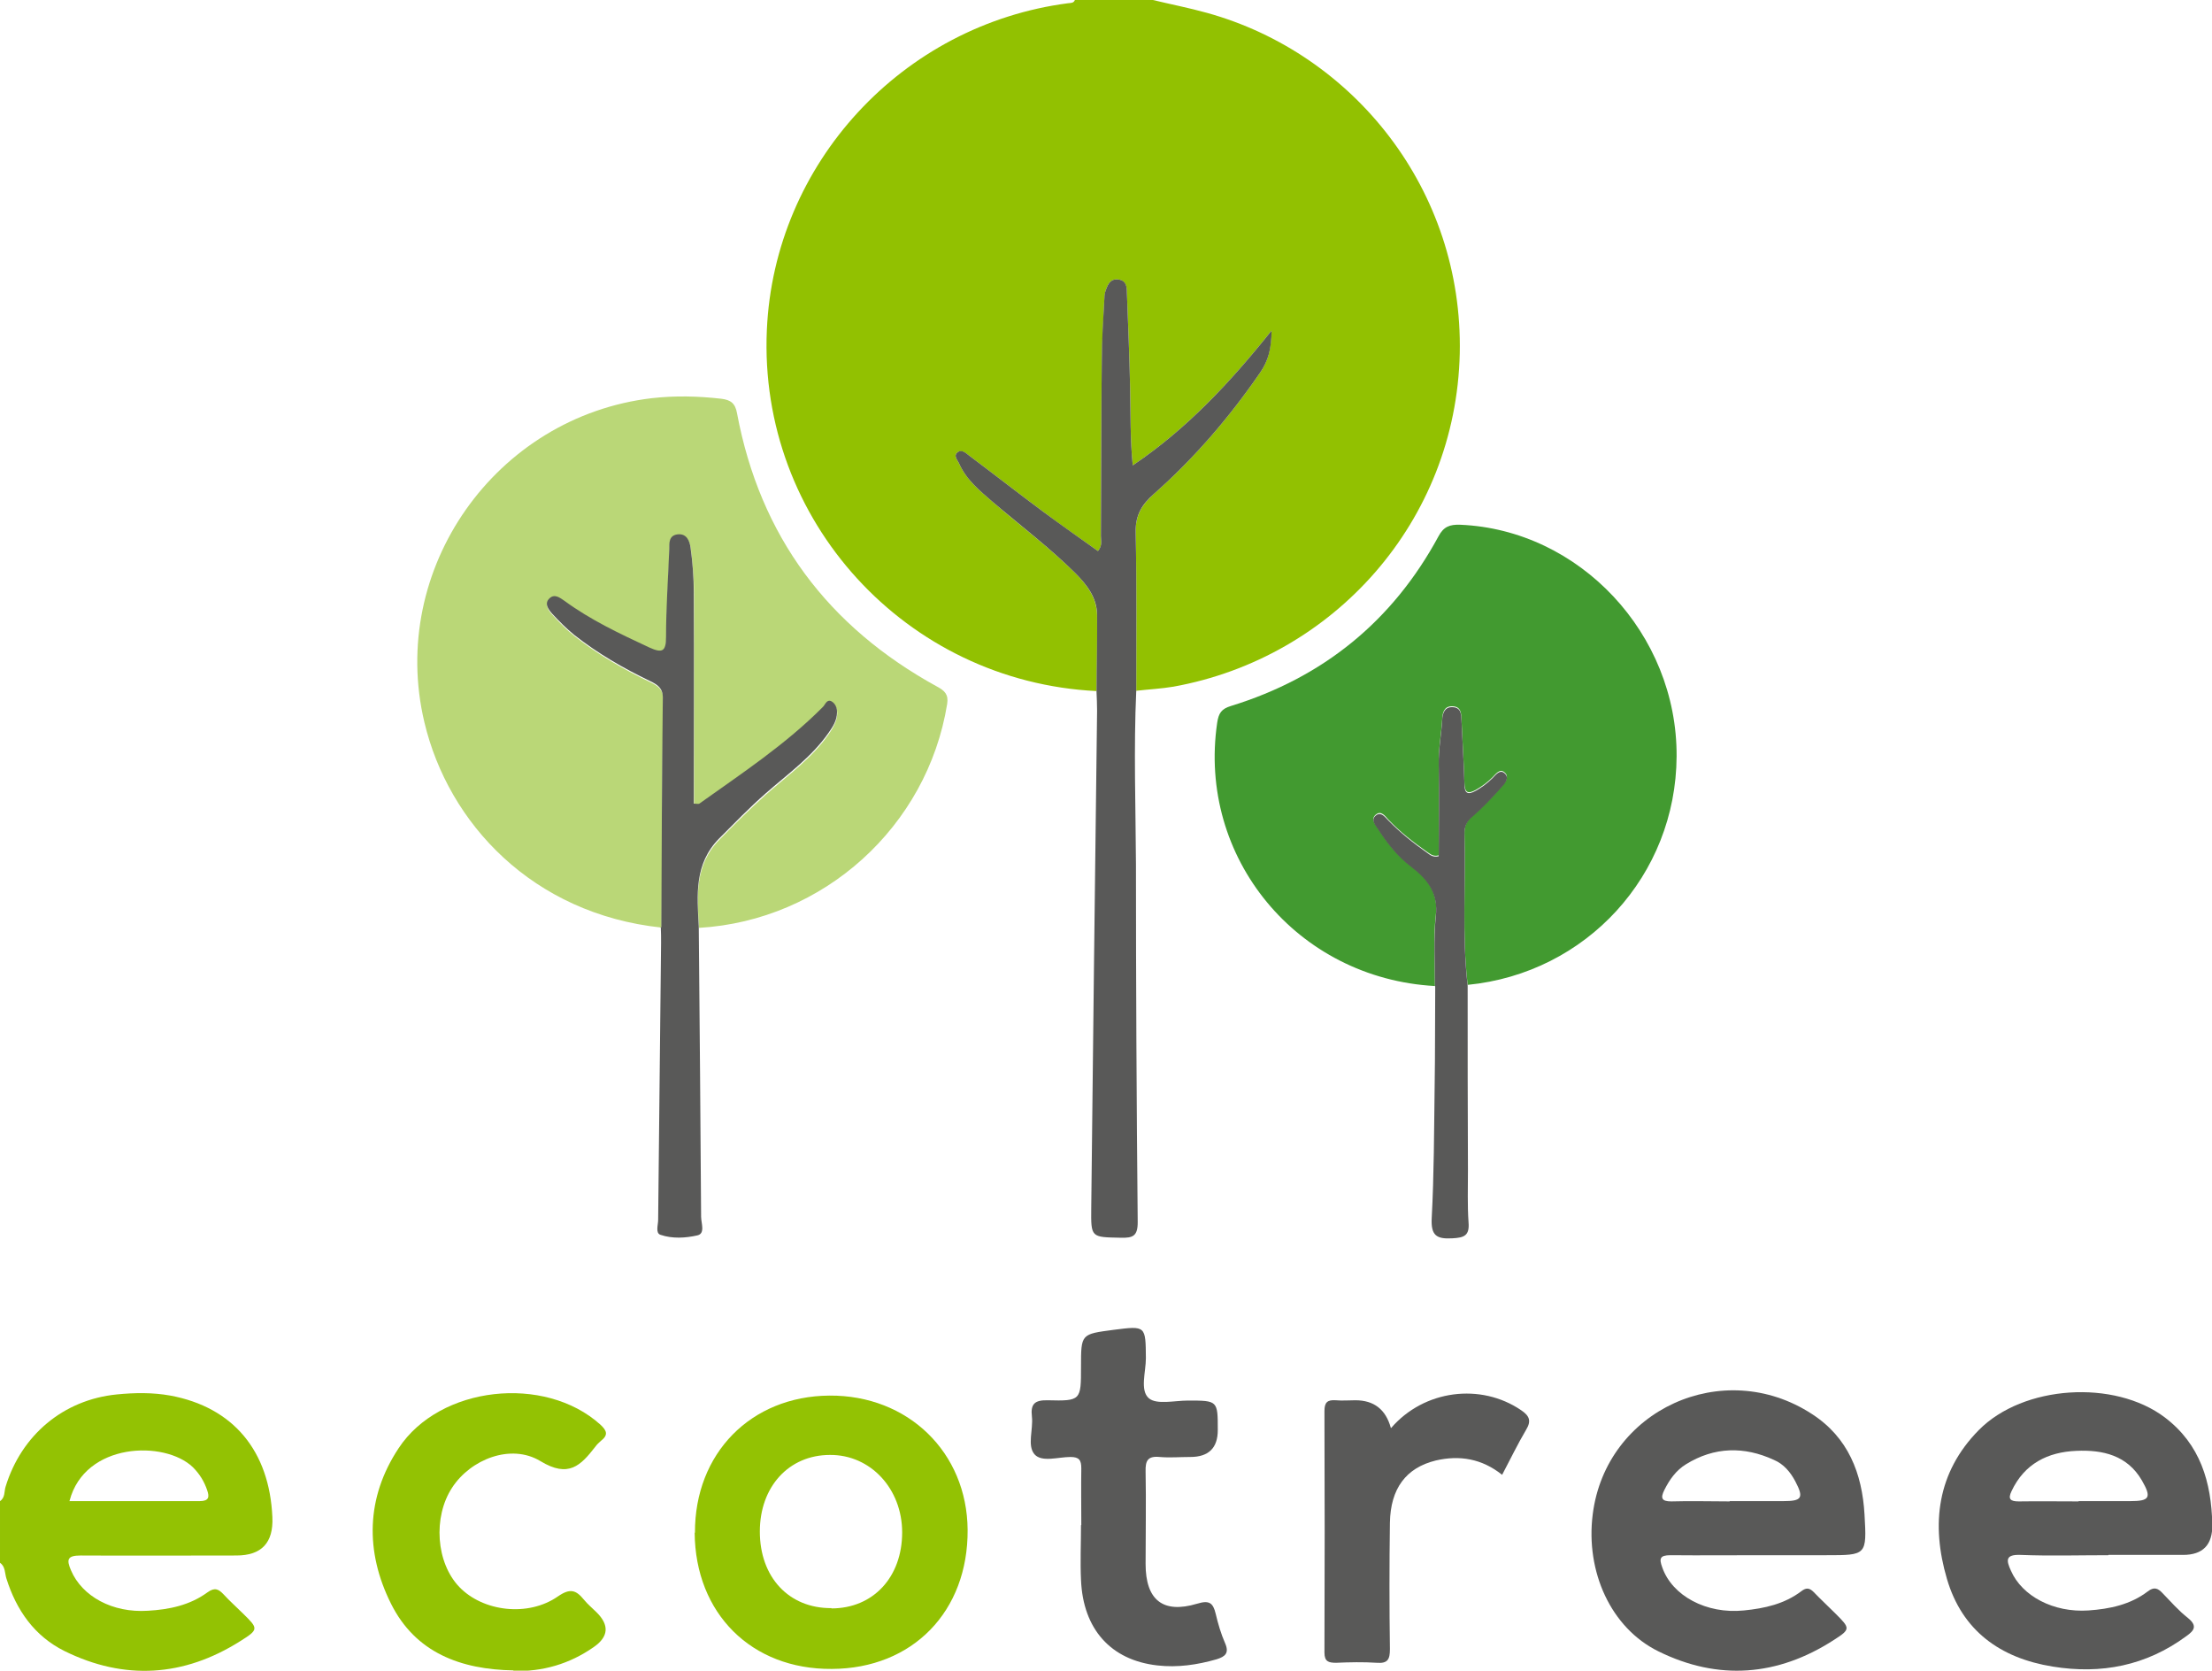
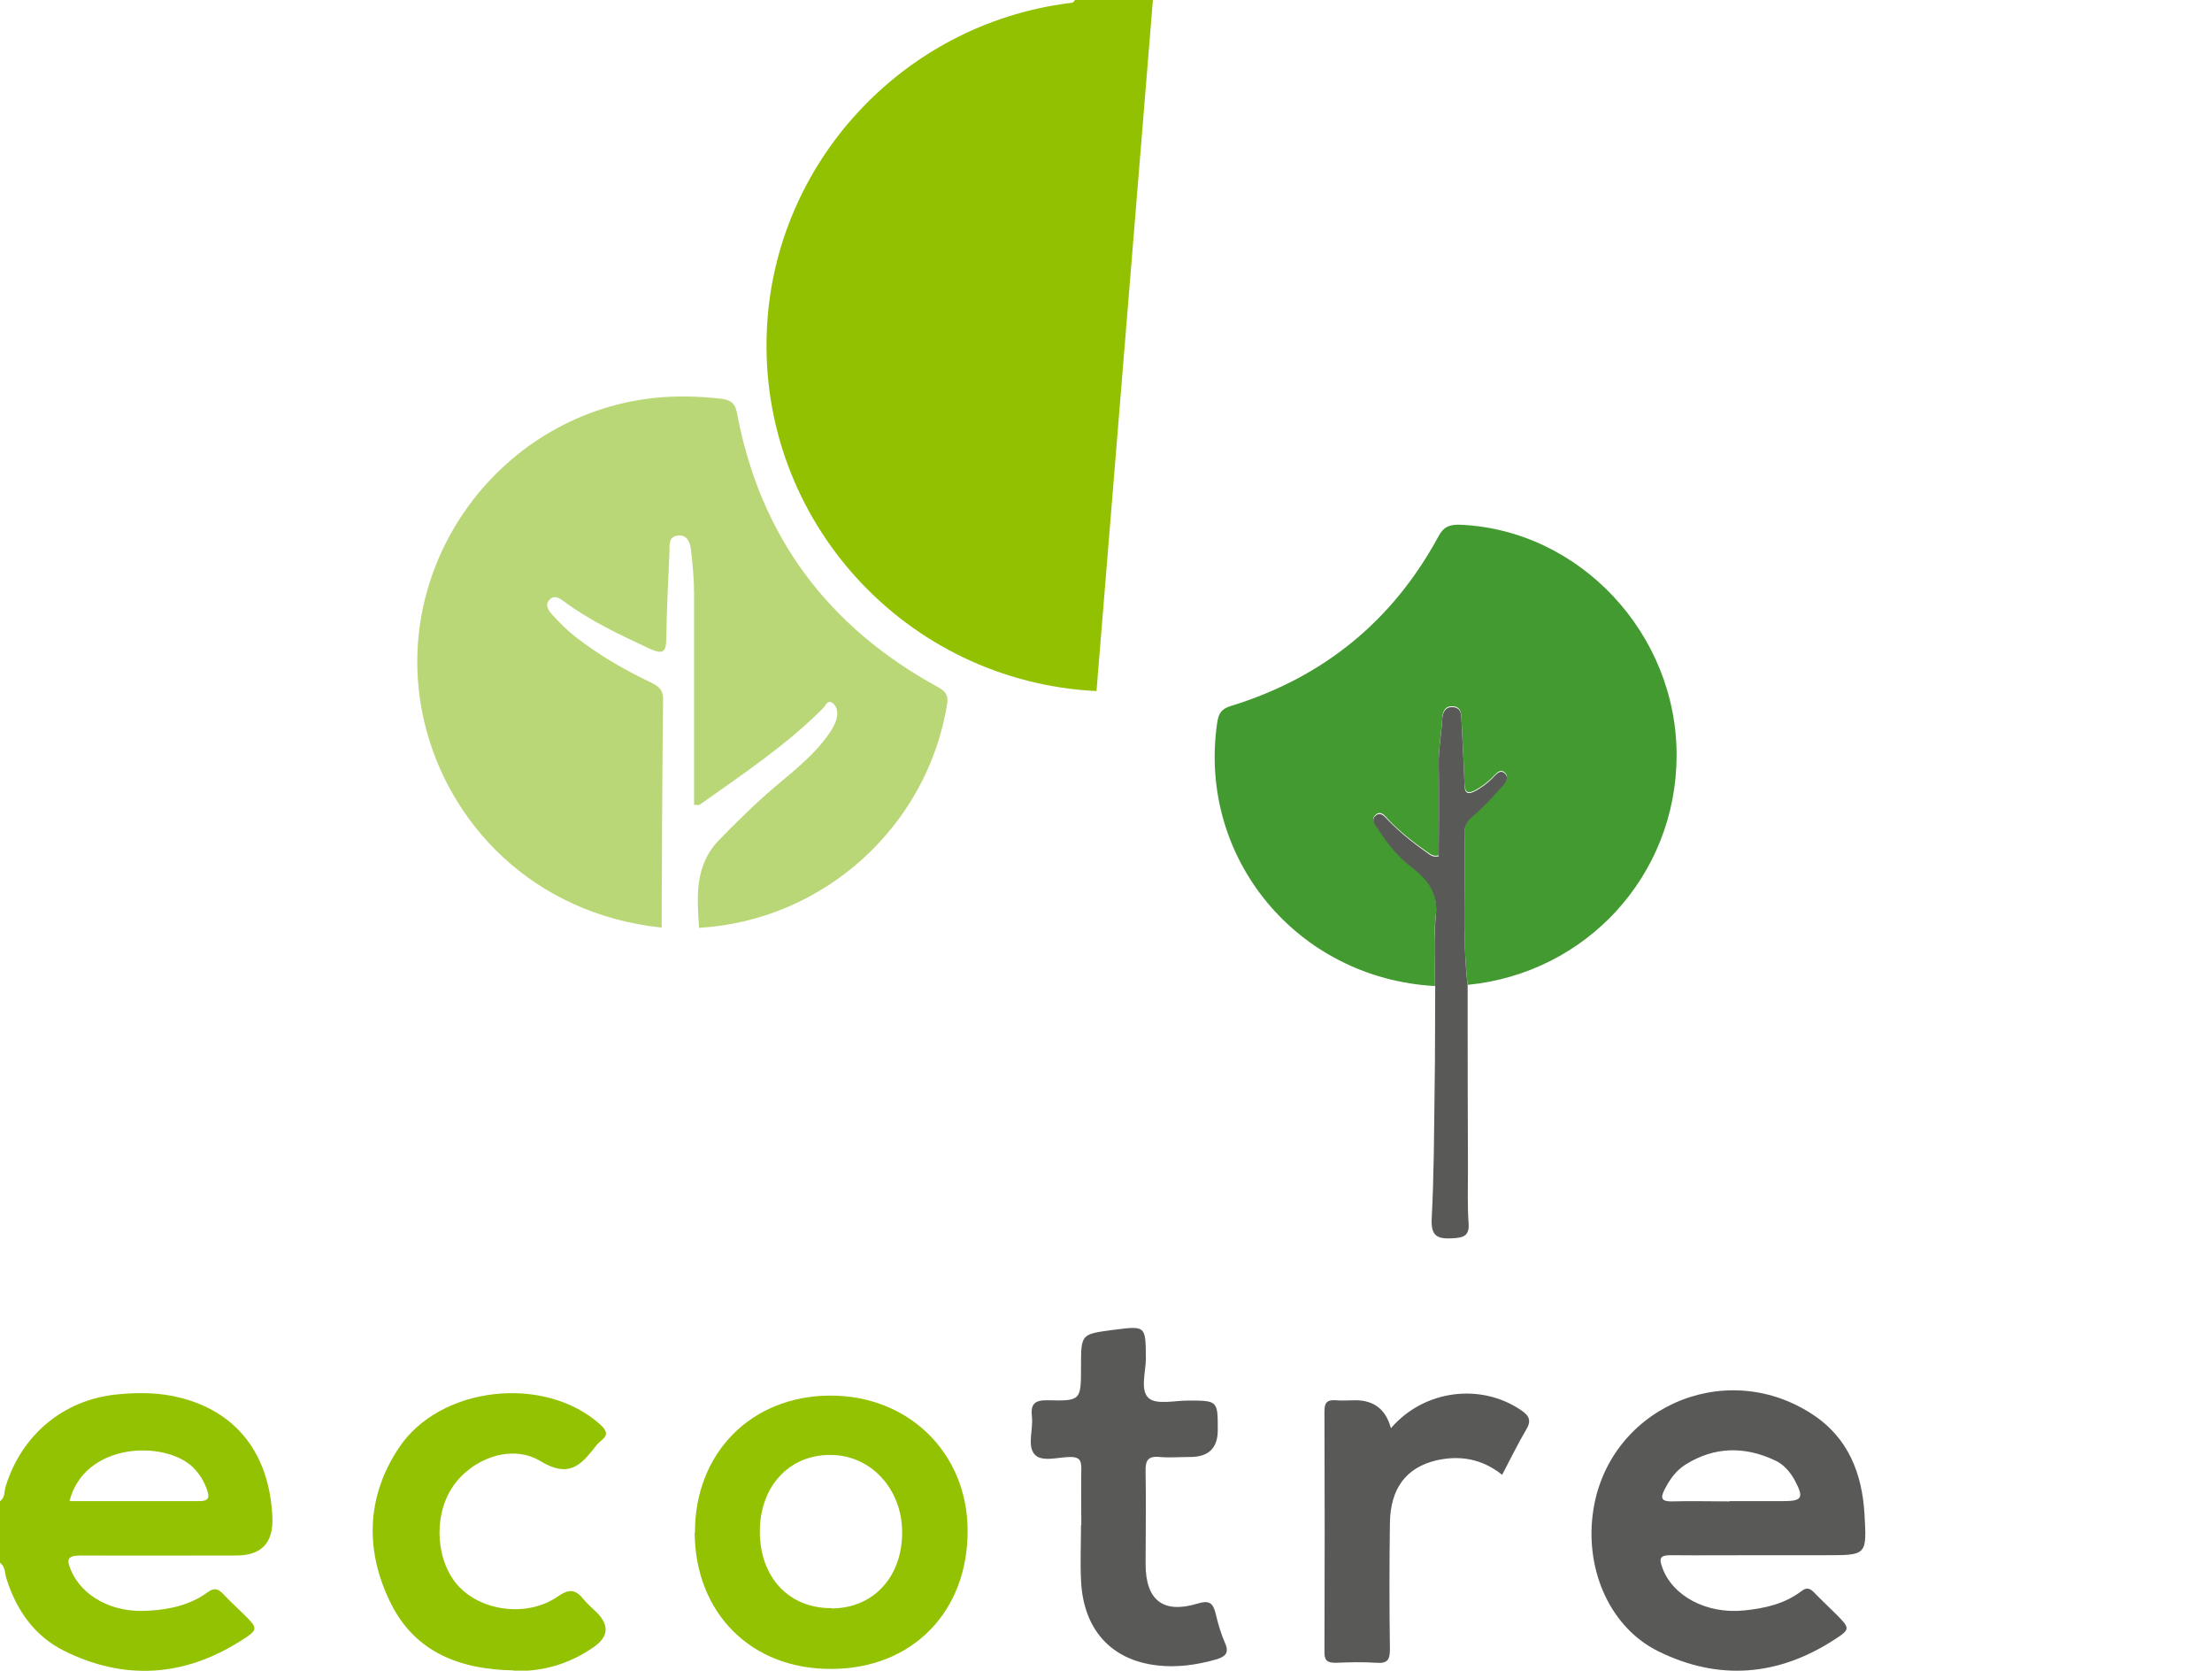
<svg xmlns="http://www.w3.org/2000/svg" id="Calque_2" data-name="Calque 2" viewBox="0 0 75.69 57.15">
  <defs>
    <style>
      .cls-1 {
        fill: #92c101;
      }

      .cls-1, .cls-2, .cls-3, .cls-4, .cls-5 {
        stroke-width: 0px;
      }

      .cls-2 {
        fill: #93c203;
      }

      .cls-3 {
        fill: #429a30;
      }

      .cls-4 {
        fill: #bad777;
      }

      .cls-5 {
        fill: #595958;
      }
    </style>
  </defs>
  <g id="Calque_1-2" data-name="Calque 1">
    <g>
-       <path class="cls-1" d="M37.52,23.64c-6.52-.32-11.57-5.84-11.28-12.35C26.49,5.59,30.87.85,36.55.11c.09-.01.19,0,.23-.11C37.67,0,38.56,0,39.45,0c.62.15,1.24.27,1.85.44,5.02,1.39,8.77,6.06,8.65,11.65-.13,5.74-4.31,10.41-9.8,11.4-.42.07-.84.09-1.27.14,0-1.81.02-3.62-.02-5.43-.01-.58.22-.94.63-1.31,1.39-1.23,2.59-2.63,3.64-4.16.26-.38.37-.8.38-1.42-1.44,1.8-2.9,3.36-4.75,4.61-.09-.9-.07-1.77-.09-2.65-.02-1.09-.07-2.18-.11-3.26,0-.22-.04-.42-.3-.45-.26-.03-.35.16-.42.36-.03.09-.04.18-.05.27-.03.72-.08,1.44-.09,2.16-.02,2-.02,3.99-.03,5.99,0,.15.06.33-.1.51-.63-.45-1.27-.89-1.88-1.35-.85-.63-1.68-1.28-2.52-1.91-.11-.08-.26-.22-.4-.12-.16.12,0,.27.05.39.25.56.71.93,1.16,1.32.94.81,1.93,1.55,2.81,2.42.4.4.74.85.75,1.44.01.87-.01,1.74-.02,2.6Z" />
+       <path class="cls-1" d="M37.52,23.64c-6.52-.32-11.57-5.84-11.28-12.35C26.49,5.59,30.87.85,36.55.11c.09-.01.19,0,.23-.11C37.67,0,38.56,0,39.45,0Z" />
      <path class="cls-2" d="M0,51.35c.18-.12.14-.33.19-.49.54-1.77,1.98-2.98,3.81-3.16.61-.06,1.22-.07,1.83.04,2.15.4,3.39,1.89,3.49,4.16q.06,1.31-1.23,1.31c-1.78,0-3.55.01-5.33,0-.46,0-.49.14-.33.51.38.89,1.42,1.46,2.63,1.38.73-.04,1.44-.19,2.04-.63.25-.18.38-.11.55.07.21.23.45.44.67.66.52.51.54.54-.1.94-1.93,1.22-3.96,1.35-6.01.34-1.03-.51-1.65-1.4-1.99-2.48-.06-.18-.03-.41-.22-.54v-2.11ZM2.37,51.35c1.51,0,2.98,0,4.46,0,.32,0,.34-.14.26-.37-.1-.3-.26-.56-.49-.79-.97-.93-3.7-.85-4.22,1.15Z" />
      <path class="cls-4" d="M22.63,31.73c-4.4-.47-7.29-3.56-8.11-7.03-1.24-5.23,2.43-10.45,7.79-11.08.8-.09,1.58-.07,2.37.02.33.04.48.16.54.5.79,4.21,3.11,7.3,6.85,9.35.26.14.39.27.34.59-.68,4.2-4.23,7.41-8.49,7.66-.07-1.07-.16-2.15.7-3.02.52-.53,1.04-1.05,1.59-1.54.75-.66,1.57-1.24,2.15-2.07.15-.22.28-.44.29-.7,0-.15-.06-.31-.19-.38-.16-.08-.21.11-.29.19-1.27,1.28-2.77,2.27-4.23,3.31-.03.02-.09,0-.19,0,0-2.41,0-4.81,0-7.21,0-.52-.05-1.03-.11-1.54-.03-.23-.13-.5-.45-.46-.31.04-.28.3-.28.52-.04,1-.1,1.99-.11,2.99,0,.5-.13.56-.57.36-1.01-.47-2.01-.94-2.91-1.6-.15-.11-.33-.25-.5-.09-.2.18-.05.39.08.53.24.26.48.51.76.73.8.63,1.68,1.14,2.6,1.58.24.12.43.23.43.56-.03,2.62-.04,5.24-.05,7.87Z" />
      <path class="cls-3" d="M49.1,33.73c-4.72-.26-8.13-4.39-7.45-9.01.05-.32.14-.47.47-.57,3.15-.97,5.53-2.9,7.1-5.8.18-.34.39-.41.74-.4,4.09.17,7.43,3.73,7.41,7.92-.02,4.07-3.08,7.42-7.15,7.82-.2-1.73-.06-3.46-.11-5.2,0-.24.07-.4.26-.57.36-.31.7-.66,1.01-1.02.11-.12.29-.32.1-.48-.16-.14-.3.06-.41.17-.17.17-.36.31-.57.43-.29.16-.38.08-.39-.24-.02-.72-.07-1.43-.1-2.15-.01-.23-.01-.47-.33-.47-.27,0-.32.23-.33.43-.03.51-.13,1.02-.12,1.54.02,1.05,0,2.09,0,3.13-.2.05-.29-.05-.4-.12-.47-.33-.92-.68-1.32-1.1-.11-.12-.24-.31-.41-.19-.22.15-.04.35.05.48.31.48.65.93,1.12,1.28.57.43.96.91.86,1.71-.09.78-.03,1.59-.03,2.38Z" />
      <path class="cls-5" d="M60.27,53.2c-1.04,0-2.07.01-3.11,0-.37,0-.39.12-.28.42.34.97,1.51,1.6,2.79,1.47.71-.07,1.39-.22,1.97-.66.17-.13.28-.11.42.03.24.25.5.49.75.74.5.5.52.53-.06.9-1.92,1.24-3.95,1.4-6,.39-1.63-.8-2.5-2.73-2.25-4.69.45-3.57,4.46-5.41,7.5-3.43,1.24.8,1.72,2.03,1.8,3.44.08,1.39.07,1.39-1.3,1.39-.74,0-1.48,0-2.22,0ZM59.19,51.35c.61,0,1.22,0,1.83,0,.64,0,.71-.11.41-.68-.17-.32-.4-.59-.73-.73-1.02-.47-2.04-.45-3.01.15-.34.21-.56.52-.74.88-.14.28-.09.39.24.39.66-.02,1.33,0,1.99,0Z" />
-       <path class="cls-5" d="M72.14,53.2c-1,0-2,.03-3-.01-.53-.02-.49.19-.33.54.38.87,1.46,1.44,2.65,1.36.73-.05,1.44-.2,2.03-.65.22-.17.35-.11.51.06.28.29.55.6.87.85.33.27.21.43-.06.62-1.37,1.01-2.91,1.31-4.57,1.04-1.8-.29-3.1-1.23-3.62-3-.55-1.87-.34-3.64,1.09-5.09,1.52-1.54,4.64-1.74,6.37-.43,1.21.92,1.59,2.21,1.62,3.66q.02,1.04-1,1.04c-.85,0-1.7,0-2.55,0ZM71.12,51.35c.59,0,1.18,0,1.77,0,.67,0,.74-.12.4-.71-.5-.86-1.34-1.05-2.24-1.01-.98.04-1.78.44-2.22,1.38-.13.27-.04.35.25.35.68-.01,1.37,0,2.05,0Z" />
-       <path class="cls-5" d="M37.52,23.64c0-.87.03-1.74.02-2.6,0-.59-.35-1.04-.75-1.44-.88-.87-1.87-1.62-2.81-2.42-.45-.39-.91-.76-1.16-1.32-.05-.12-.21-.27-.05-.39.14-.11.28.03.4.12.84.63,1.67,1.28,2.52,1.91.62.46,1.25.9,1.88,1.35.16-.19.1-.36.1-.51.01-2,.01-3.99.03-5.99,0-.72.05-1.44.09-2.16,0-.09.02-.19.05-.27.07-.2.16-.39.42-.36.27.03.3.23.3.45.04,1.09.09,2.18.11,3.26.02.88,0,1.76.09,2.65,1.85-1.25,3.31-2.81,4.75-4.61,0,.62-.12,1.04-.38,1.42-1.05,1.53-2.25,2.93-3.64,4.16-.41.36-.64.72-.63,1.31.04,1.81.02,3.62.02,5.43-.09,1.98-.02,3.95-.01,5.93,0,4.08.02,8.17.06,12.25,0,.48-.17.54-.58.53-1.02-.02-1.02,0-1.01-1.01.06-5.67.13-11.34.2-17.02,0-.22-.01-.44-.02-.66Z" />
      <path class="cls-2" d="M23.78,52.43c-.01-2.71,1.91-4.67,4.6-4.69,2.69-.02,4.71,1.94,4.73,4.59.02,2.79-1.88,4.75-4.65,4.76-2.75.02-4.67-1.9-4.69-4.66ZM28.45,55.02c1.43,0,2.42-1.07,2.42-2.6,0-1.49-1.08-2.66-2.47-2.65-1.41,0-2.4,1.09-2.4,2.62,0,1.56.99,2.63,2.45,2.62Z" />
-       <path class="cls-5" d="M22.63,31.73c.01-2.62.02-5.24.05-7.87,0-.33-.19-.44-.43-.56-.92-.44-1.8-.95-2.6-1.58-.27-.22-.52-.47-.76-.73-.13-.15-.28-.35-.08-.53.17-.15.34-.02.5.09.9.66,1.9,1.13,2.91,1.6.44.2.57.14.57-.36,0-1,.07-1.99.11-2.99,0-.22-.02-.48.28-.52.32-.04.42.23.45.46.07.51.11,1.03.11,1.54.01,2.4,0,4.8,0,7.21.09,0,.16.02.19,0,1.46-1.04,2.96-2.03,4.23-3.31.08-.08.13-.27.29-.19.13.07.2.23.19.38,0,.27-.14.49-.29.7-.58.83-1.4,1.41-2.15,2.07-.56.49-1.07,1.02-1.59,1.54-.86.87-.76,1.94-.7,3.02.03,3.31.06,6.61.08,9.92,0,.22.15.58-.13.64-.4.09-.85.12-1.26-.02-.18-.06-.08-.34-.08-.51.03-3.16.07-6.32.1-9.48,0-.18,0-.37-.01-.55Z" />
      <path class="cls-2" d="M17.57,57.14c-1.8-.03-3.35-.6-4.19-2.28-.89-1.78-.86-3.63.26-5.32,1.41-2.14,5-2.52,6.9-.81.23.21.28.36.02.56-.07.06-.14.13-.19.2-.5.64-.91,1.08-1.88.49-1.01-.61-2.39-.06-3.02.91-.66,1.01-.55,2.57.25,3.4.81.84,2.35,1.03,3.37.32.42-.29.62-.22.89.11.13.16.29.29.43.43q.67.66-.09,1.19c-.83.58-1.75.85-2.77.82Z" />
      <path class="cls-5" d="M37,52.17c0-.65-.01-1.29,0-1.94,0-.28-.07-.39-.37-.39-.42,0-.98.19-1.23-.09-.26-.3-.04-.85-.09-1.29-.05-.43.09-.57.54-.56,1.14.03,1.14,0,1.14-1.14s0-1.12,1.12-1.27c1.1-.14,1.09-.14,1.1.97,0,.47-.21,1.1.1,1.37.27.23.88.08,1.34.08,1.02,0,1.02,0,1.02,1.01q0,.92-.94.92c-.35,0-.71.03-1.05,0-.41-.04-.49.13-.48.5.02,1.05,0,2.1,0,3.16,0,1.23.59,1.71,1.76,1.36.42-.13.55-.03.64.35.08.34.18.68.32,1,.15.34,0,.46-.29.55-.66.19-1.34.29-2.03.21-1.59-.18-2.54-1.24-2.61-2.92-.03-.63,0-1.26,0-1.88,0,0,0,0,0,0Z" />
      <path class="cls-5" d="M47.6,48.85c1.13-1.31,3.07-1.55,4.45-.61.28.19.36.36.17.67-.29.49-.54,1.01-.82,1.54-.69-.55-1.45-.68-2.27-.49-1.02.25-1.55.96-1.57,2.13-.02,1.44-.02,2.88,0,4.32,0,.35-.07.5-.45.47-.46-.03-.93-.02-1.39,0-.26,0-.4-.04-.4-.35.01-2.75.01-5.5,0-8.26,0-.3.1-.39.39-.37.22.02.44,0,.67,0q.95,0,1.21.94Z" />
      <path class="cls-5" d="M49.1,33.73c0-.79-.05-1.59.03-2.38.09-.8-.29-1.28-.86-1.71-.46-.35-.81-.8-1.12-1.28-.09-.13-.27-.33-.05-.48.17-.11.3.08.41.19.4.41.85.77,1.32,1.1.1.07.2.17.4.12,0-1.03.02-2.08,0-3.13-.01-.52.09-1.03.12-1.54.01-.2.07-.43.33-.43.32,0,.32.24.33.47.03.72.08,1.43.1,2.15,0,.32.1.4.39.24.21-.12.4-.26.57-.43.11-.11.25-.31.41-.17.19.16.01.36-.1.48-.32.36-.65.71-1.01,1.02-.19.16-.26.33-.26.57.05,1.73-.09,3.47.11,5.2,0,2.11,0,4.21.01,6.32,0,.59-.02,1.19.02,1.77.04.46-.15.53-.56.55-.54.03-.73-.1-.7-.69.08-1.49.08-2.99.1-4.49.02-1.15.01-2.29.02-3.44Z" />
    </g>
  </g>
</svg>